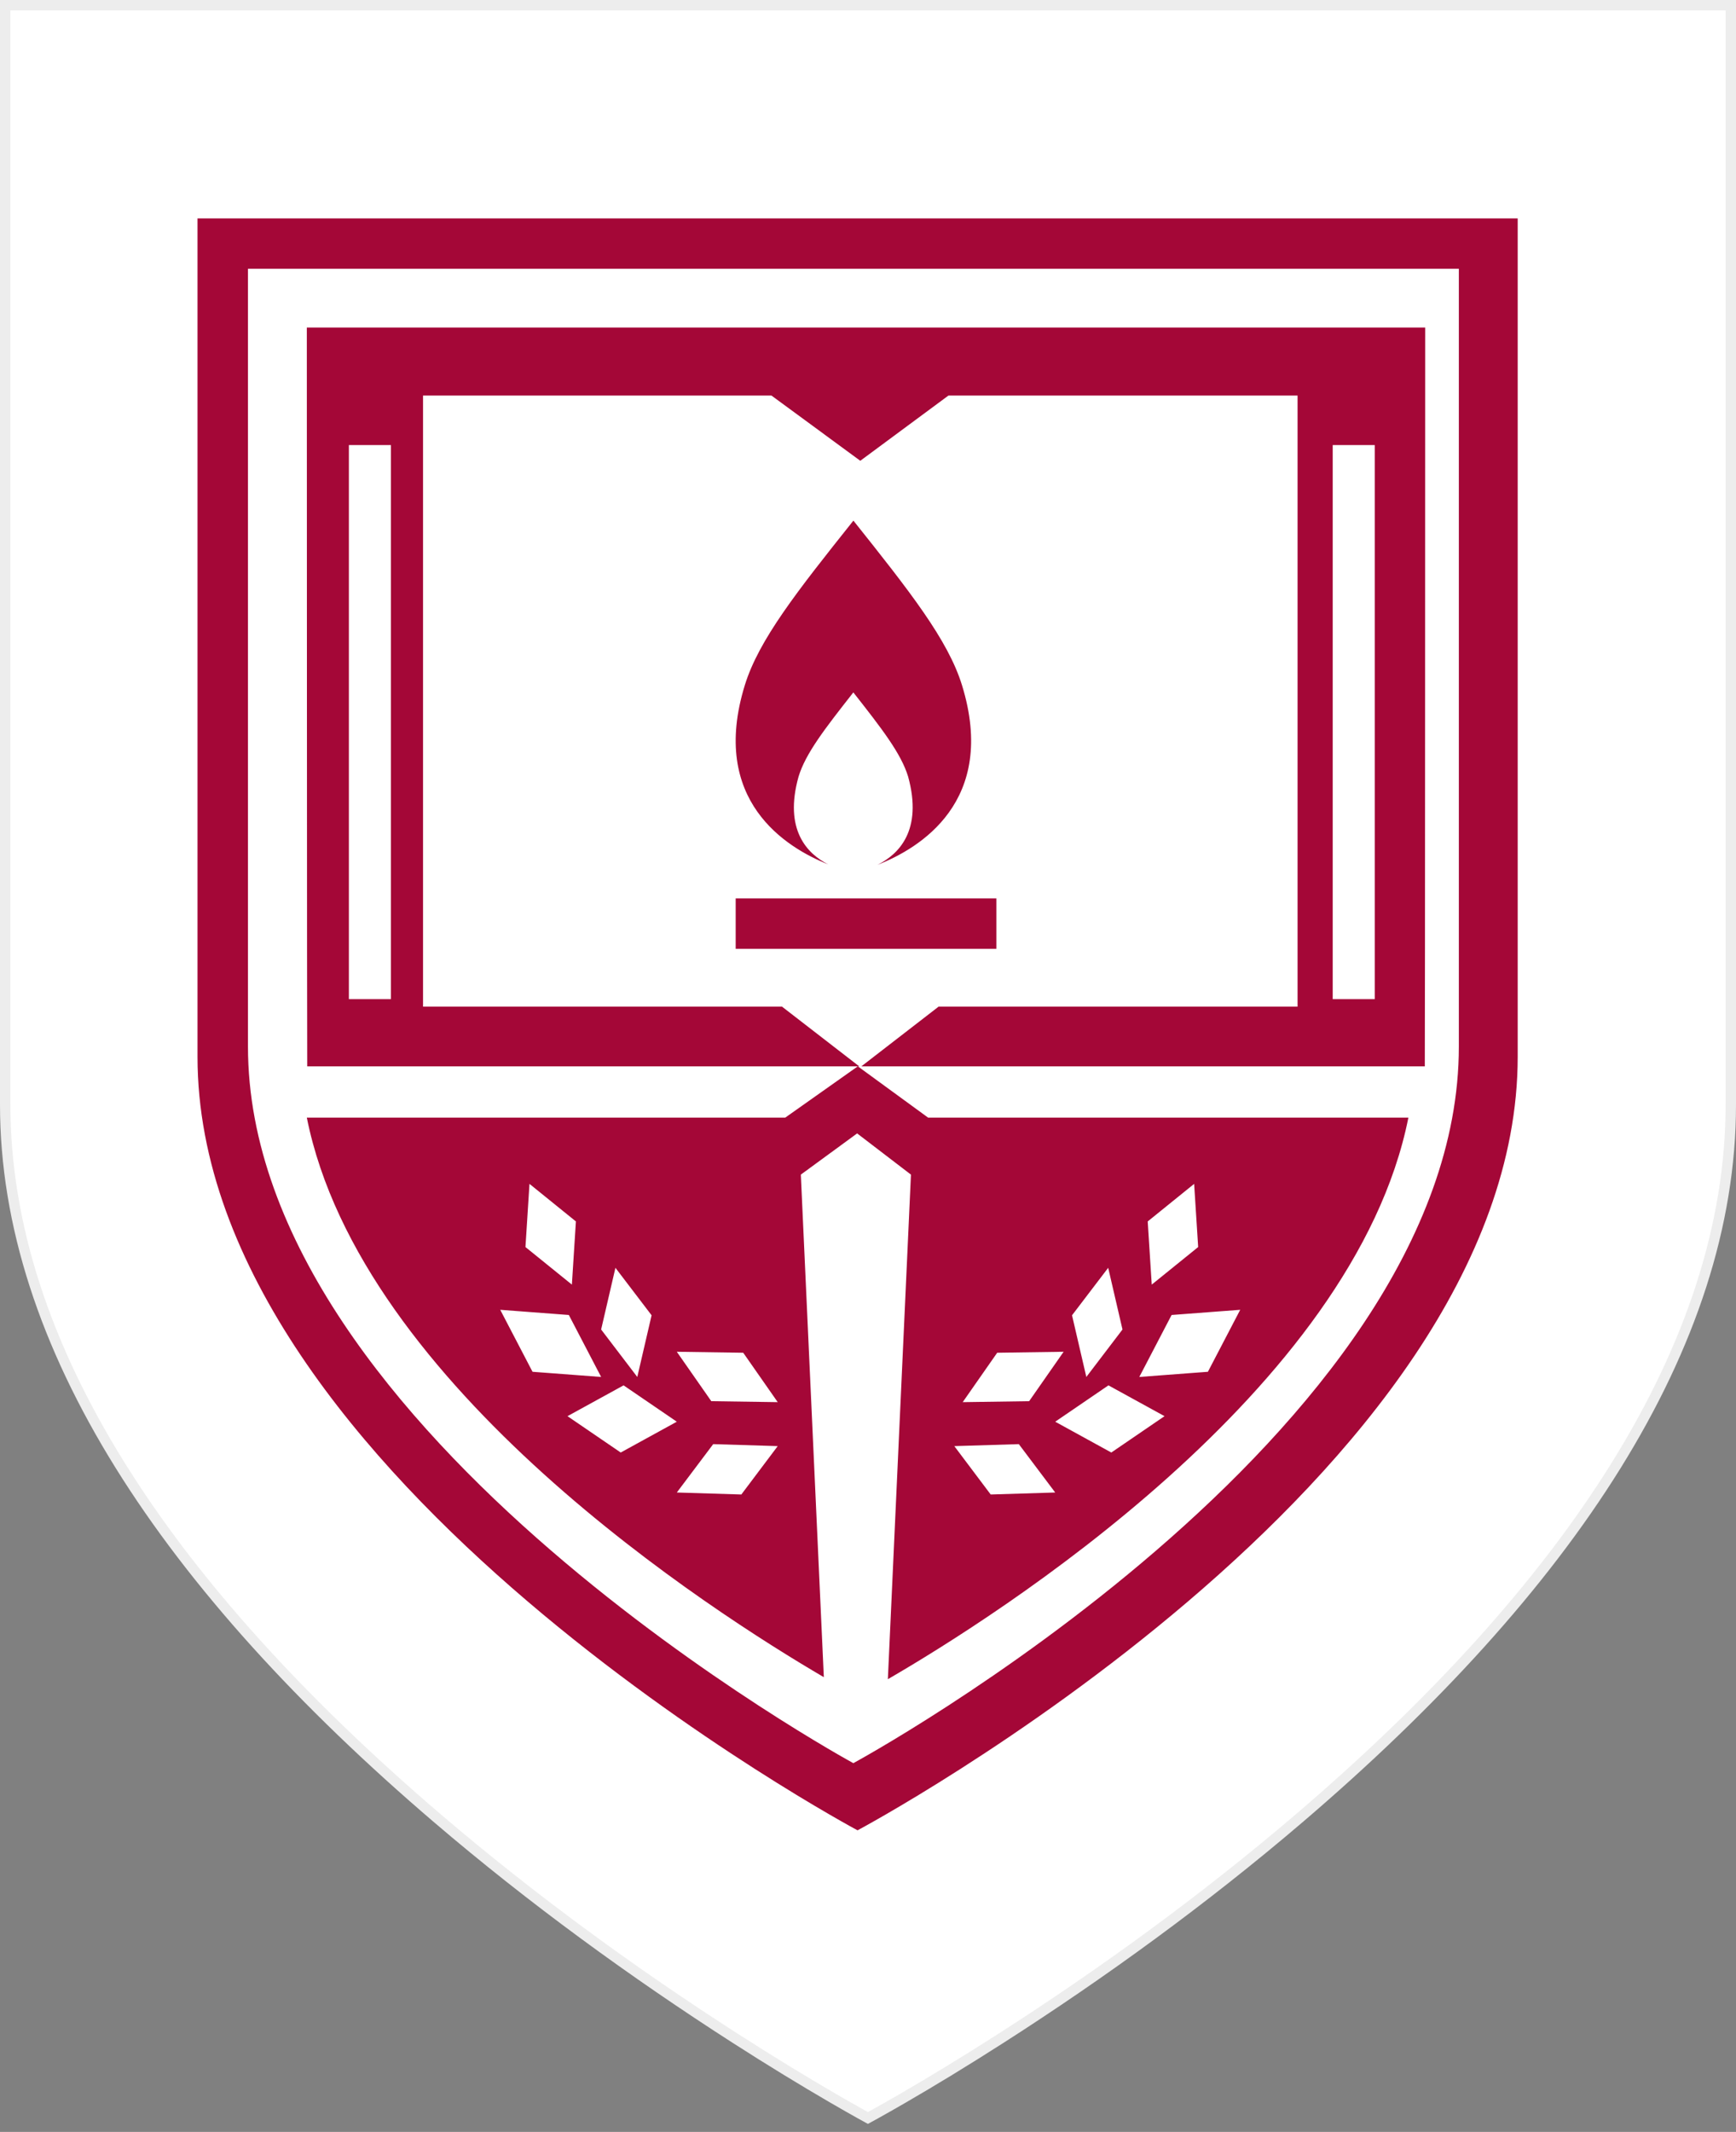
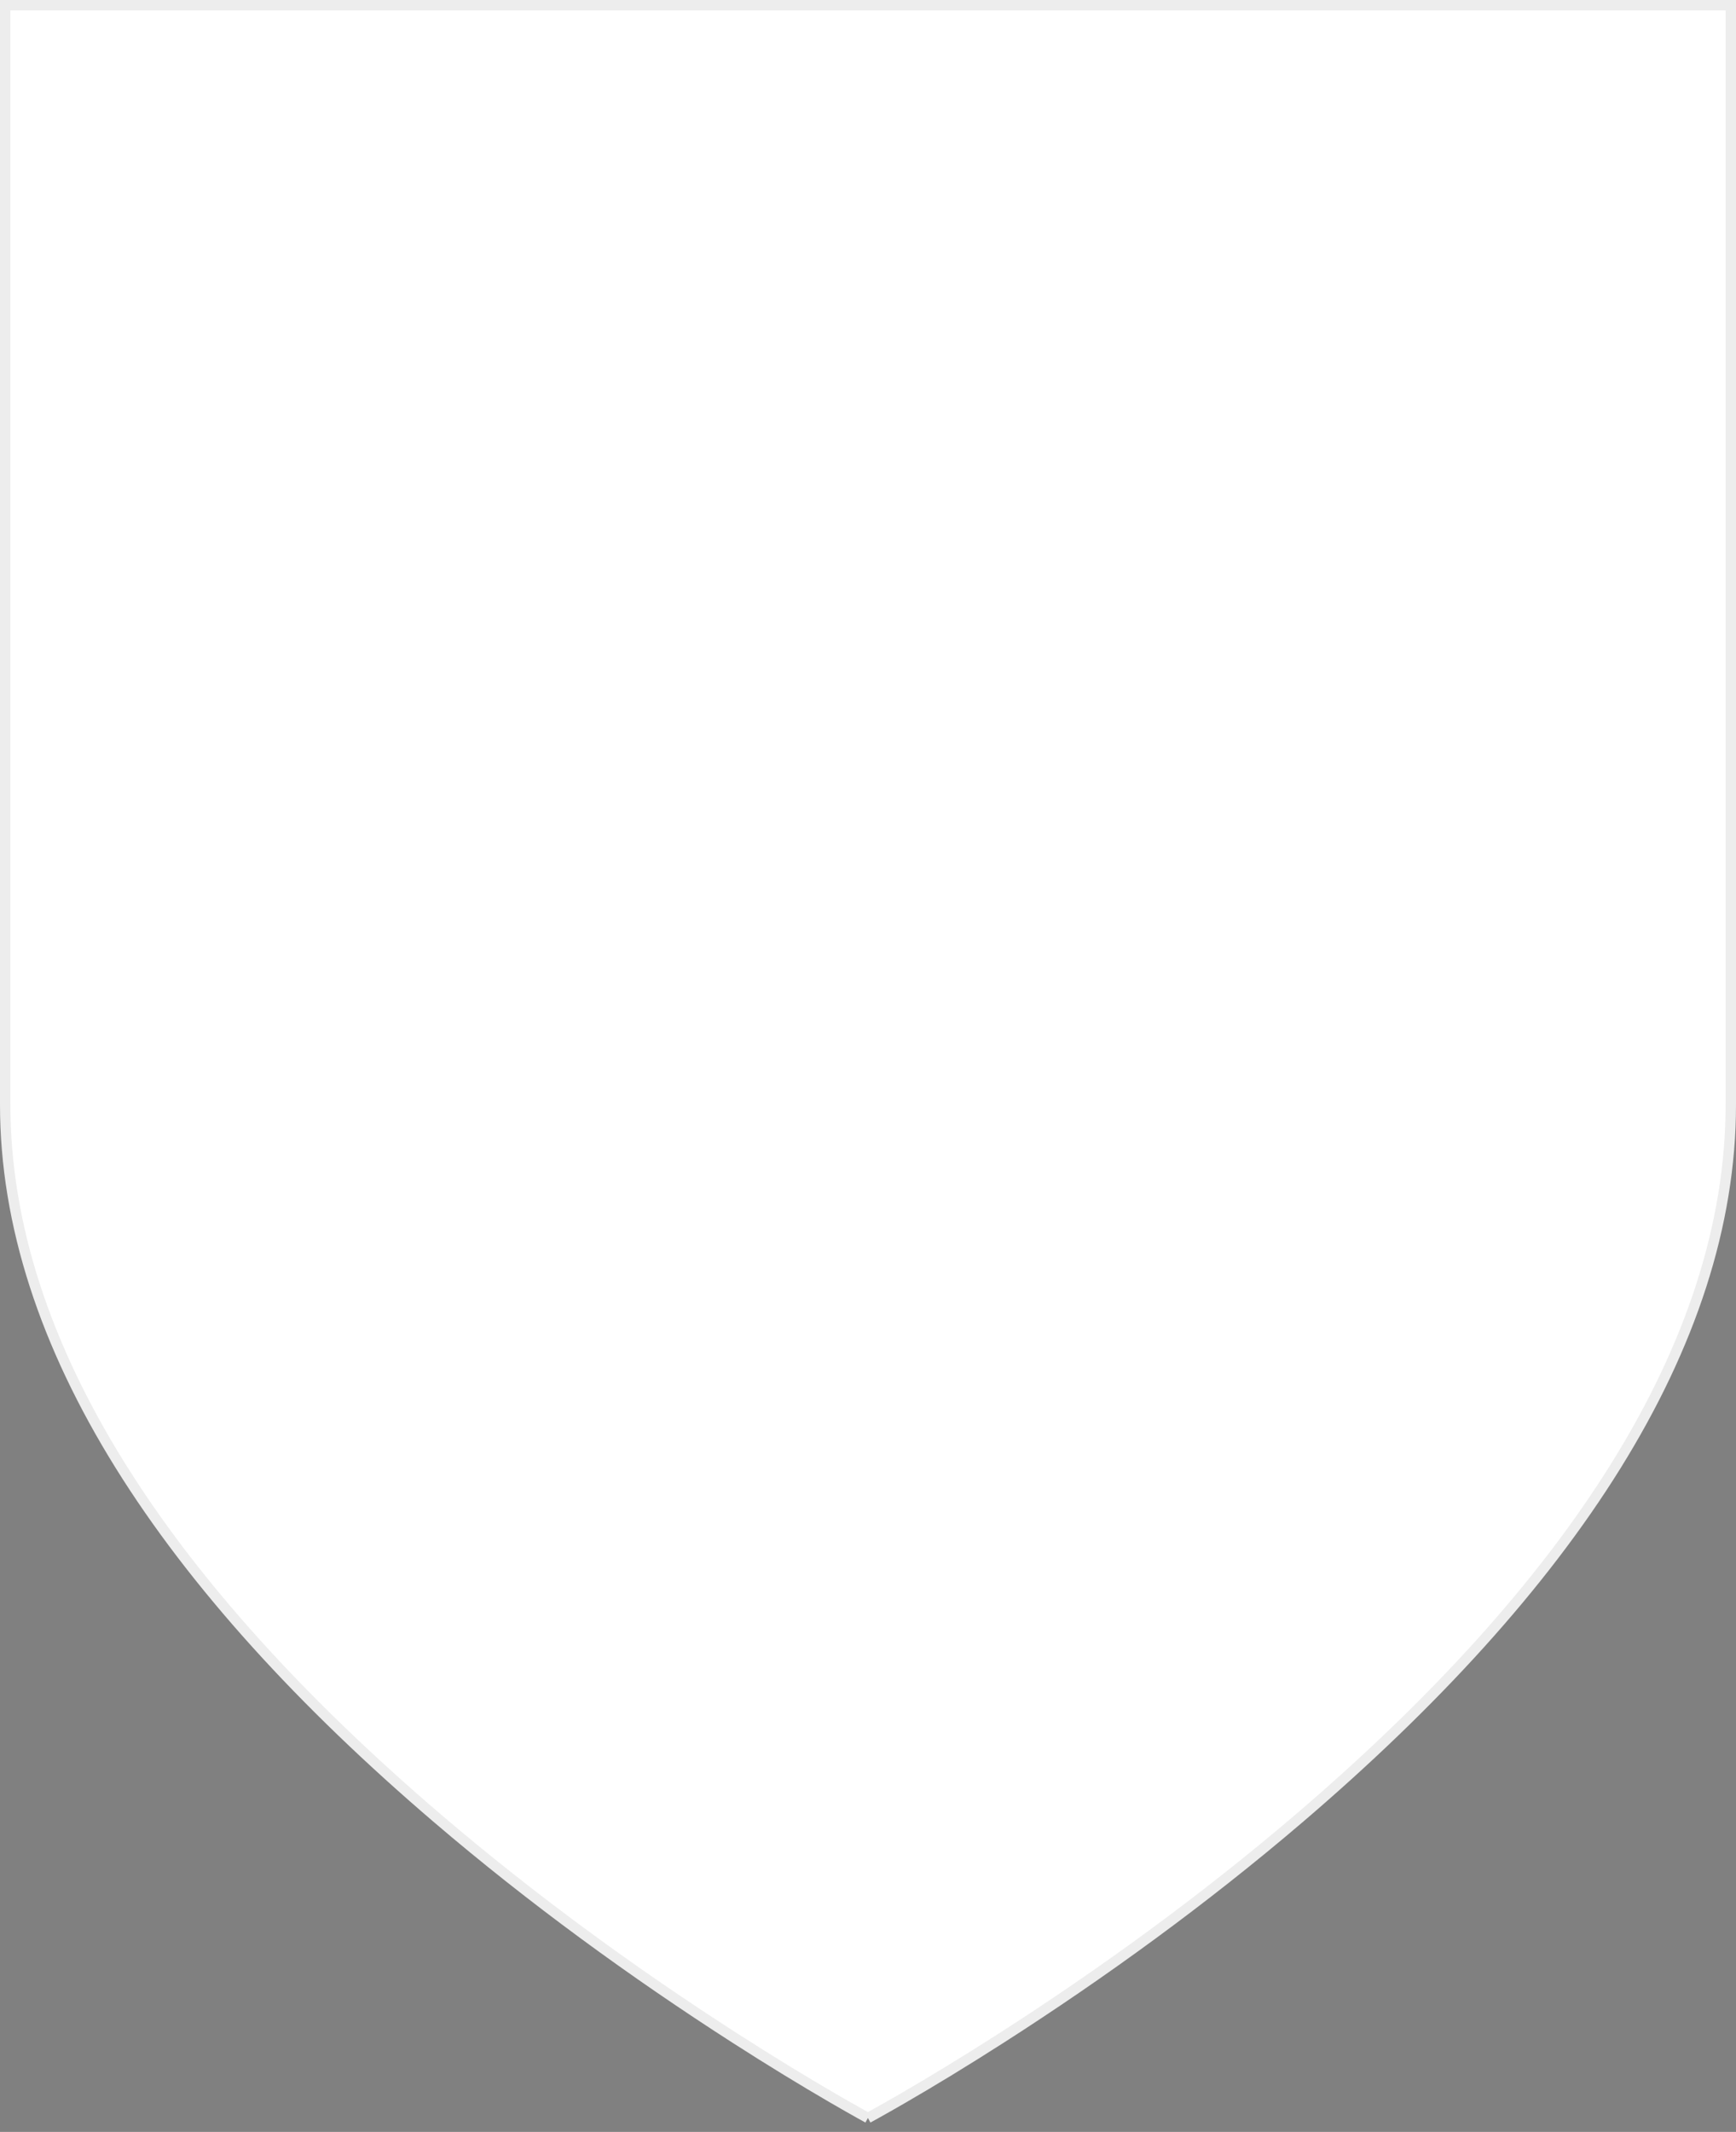
<svg xmlns="http://www.w3.org/2000/svg" width="167px" height="205px" viewBox="0 0 167 205" version="1.1">
  <rect x="0" y="0" width="167" height="205" fill="#808080" stroke="none" />
  <title>Group 4</title>
  <desc>Created with Sketch.</desc>
  <defs />
  <g id="Page-1" stroke="none" stroke-width="1" fill="none" fill-rule="evenodd">
    <g id="Home" transform="translate(-429, -468)">
      <g id="Group-4" transform="translate(429, 468)">
        <g id="Group-2" fill="#FFFFFF" stroke="#EDEDED">
-           <path d="M83.492,203.661 C83.664,203.567 83.897,203.44 84.187,203.279 C84.949,202.856 85.833,202.355 86.829,201.778 C89.678,200.128 92.852,198.2 96.27,196.012 C106.038,189.758 115.806,182.671 124.921,174.89 C150.917,152.7 166.5,129.422 166.5,106.215 C166.5,66.207 166.5,66.207 166.5,33.059 C166.5,18.991 166.5,18.991 166.5,9.078 C166.5,2.472 166.5,1.74 166.5,0.5 L0.5,0.5 C0.5,1.744 0.5,2.475 0.5,9.098 C0.5,19.029 0.5,19.029 0.5,33.112 C0.5,66.278 0.5,66.278 0.5,106.215 C0.5,129.359 16.08,152.624 42.071,174.837 C51.184,182.625 60.95,189.724 70.716,195.992 C74.134,198.185 77.308,200.118 80.155,201.772 C81.152,202.351 82.036,202.853 82.797,203.277 C83.088,203.439 83.32,203.567 83.492,203.661 Z" id="Path" />
+           <path d="M83.492,203.661 C83.664,203.567 83.897,203.44 84.187,203.279 C84.949,202.856 85.833,202.355 86.829,201.778 C89.678,200.128 92.852,198.2 96.27,196.012 C106.038,189.758 115.806,182.671 124.921,174.89 C150.917,152.7 166.5,129.422 166.5,106.215 C166.5,66.207 166.5,66.207 166.5,33.059 C166.5,18.991 166.5,18.991 166.5,9.078 C166.5,2.472 166.5,1.74 166.5,0.5 L0.5,0.5 C0.5,1.744 0.5,2.475 0.5,9.098 C0.5,19.029 0.5,19.029 0.5,33.112 C0.5,66.278 0.5,66.278 0.5,106.215 C0.5,129.359 16.08,152.624 42.071,174.837 C51.184,182.625 60.95,189.724 70.716,195.992 C74.134,198.185 77.308,200.118 80.155,201.772 C81.152,202.351 82.036,202.853 82.797,203.277 C83.088,203.439 83.32,203.567 83.492,203.661 " id="Path" />
        </g>
-         <path d="M140.338,25.844 L23.854,25.844 C23.854,25.844 23.854,63.386 23.854,100.641 C23.854,137.896 82.09,169.542 82.09,169.542 C82.09,169.542 140.338,137.996 140.338,100.641 C140.338,63.286 140.338,25.844 140.338,25.844 Z M19,101.612 C19,61.145 19,21 19,21 L146,21 C146,21 146,61.036 146,101.612 C146,142.187 82.494,176 82.494,176 C82.494,176 19,142.079 19,101.612 Z M82.865,102.536 L90.29,96.797 L124.823,96.797 L124.823,38.035 L91.24,38.035 L82.759,44.308 L74.211,38.035 L40.695,38.035 L40.695,96.797 L75.228,96.797 L82.653,102.536 L29.554,102.536 C29.53,102.018 29.516,31.495 29.516,31.495 L137.102,31.495 C137.102,31.495 137.088,102.018 137.064,102.536 L82.865,102.536 Z M70.771,91.234 L95.847,91.234 L95.847,86.391 L70.771,86.391 L70.771,91.234 Z M92.541,65.884 C95.994,77.066 88.44,81.591 84.412,83.161 C86.42,82.172 88.793,79.882 87.359,74.675 C86.678,72.441 84.821,70.055 82.09,66.581 C79.359,70.055 77.502,72.441 76.821,74.675 C75.382,79.805 77.671,82.104 79.668,83.117 C75.613,81.507 68.229,76.964 71.651,65.884 C72.999,61.517 76.681,56.854 82.096,50.062 C87.51,56.854 91.192,61.517 92.541,65.884 Z M33.561,96.078 L37.605,96.078 L37.605,42.797 L33.561,42.797 L33.561,96.078 Z M128.204,96.078 L132.248,96.078 L132.248,42.797 L128.204,42.797 L128.204,96.078 Z M112.706,126.447 L109.599,132.406 L116.198,131.908 L119.306,125.948 L112.706,126.447 Z M114.874,113.839 L110.408,117.451 L110.795,123.526 L115.261,119.914 L114.874,113.839 Z M106.606,121.911 L103.127,126.475 L104.503,132.406 L107.981,127.843 L106.606,121.911 Z M95.928,130.078 L92.611,134.828 L99.002,134.735 L102.318,129.984 L95.928,130.078 Z M95.303,143.708 L101.51,143.517 L98.009,138.865 L91.803,139.056 L95.303,143.708 Z M106.906,139.672 L112.025,136.176 L106.63,133.214 L101.51,136.709 L106.906,139.672 Z M68.609,138.865 L65.108,143.517 L71.315,143.708 L74.815,139.056 L68.609,138.865 Z M71.498,130.078 L65.108,129.984 L68.425,134.735 L74.815,134.828 L71.498,130.078 Z M62.682,126.475 L59.203,121.911 L57.828,127.843 L61.306,132.406 L62.682,126.475 Z M54.721,126.447 L48.121,125.948 L51.228,131.908 L57.828,132.406 L54.721,126.447 Z M55.401,117.451 L50.935,113.839 L50.548,119.914 L55.014,123.526 L55.401,117.451 Z M59.712,139.672 L65.108,136.709 L59.988,133.214 L54.592,136.176 L59.712,139.672 Z M85.411,161.469 L87.632,112.949 L82.455,108.987 L77.039,112.949 L79.251,161.274 C68.546,155.014 34.706,133.393 29.516,107.469 L75.538,107.469 L82.52,102.536 L89.282,107.469 L135.484,107.469 C130.25,133.722 95.742,155.481 85.411,161.469 Z" id="Fill-1-Copy" fill="#A40737" />
      </g>
    </g>
  </g>
</svg>